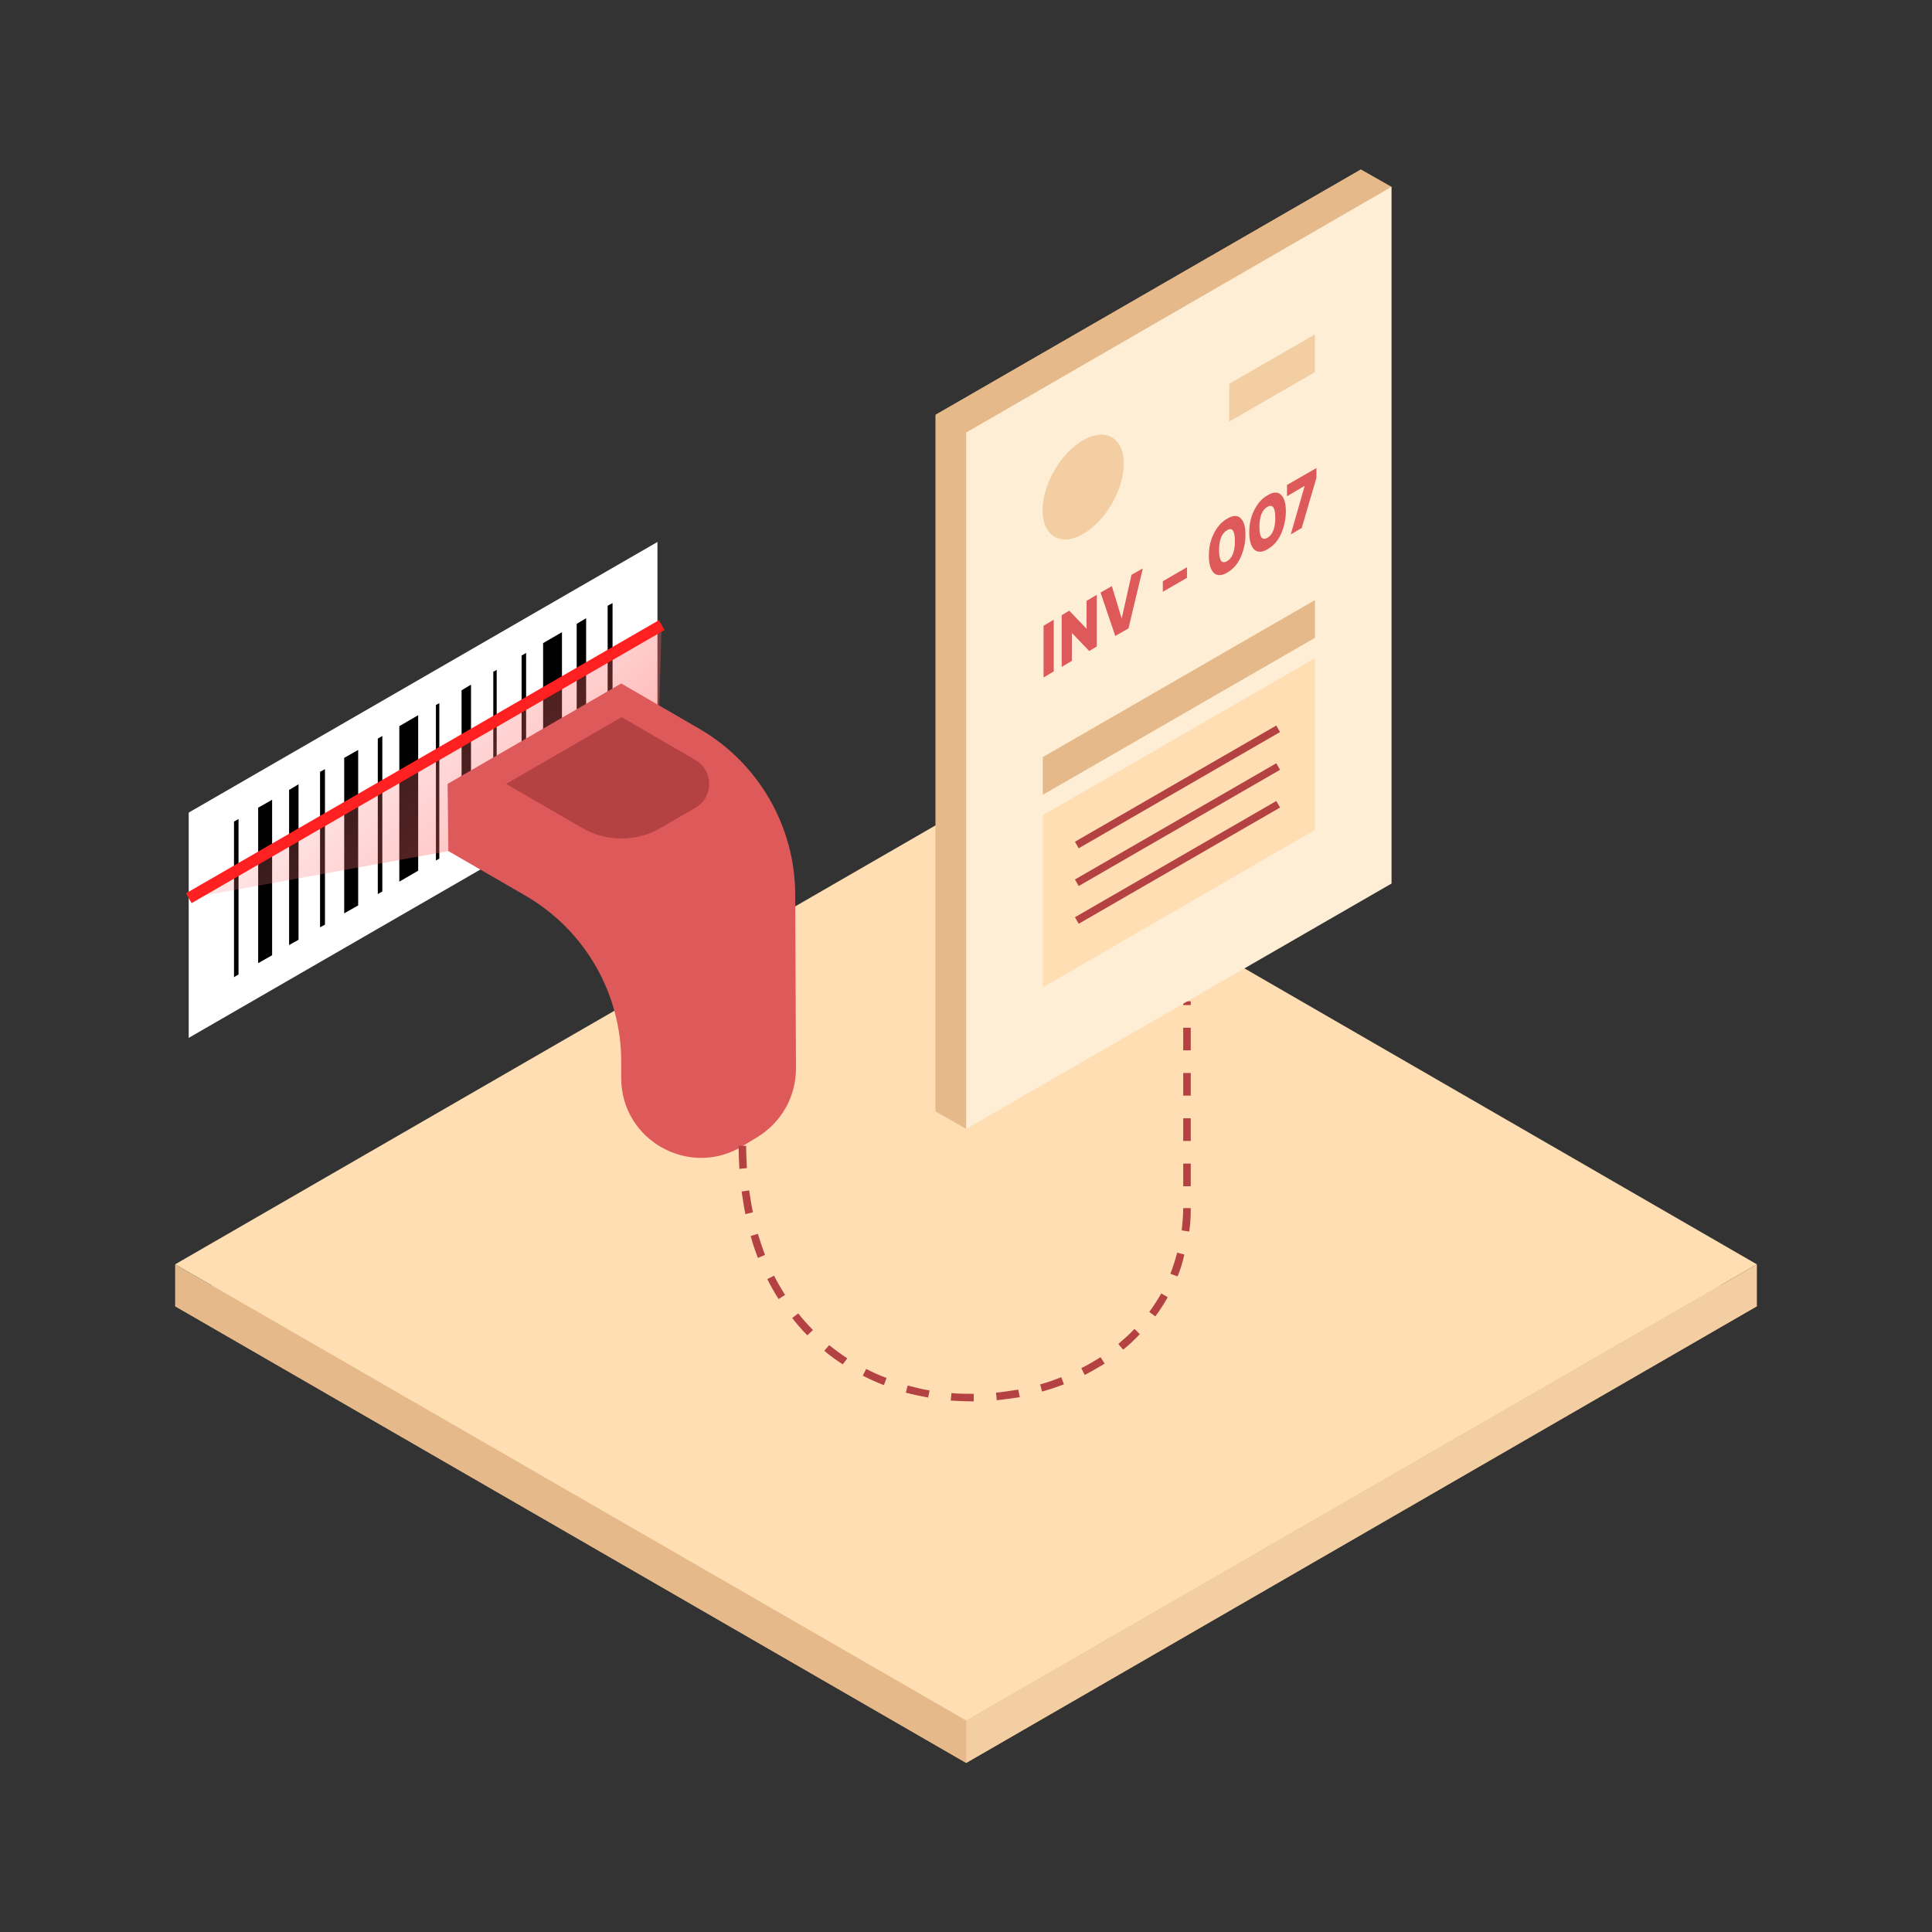
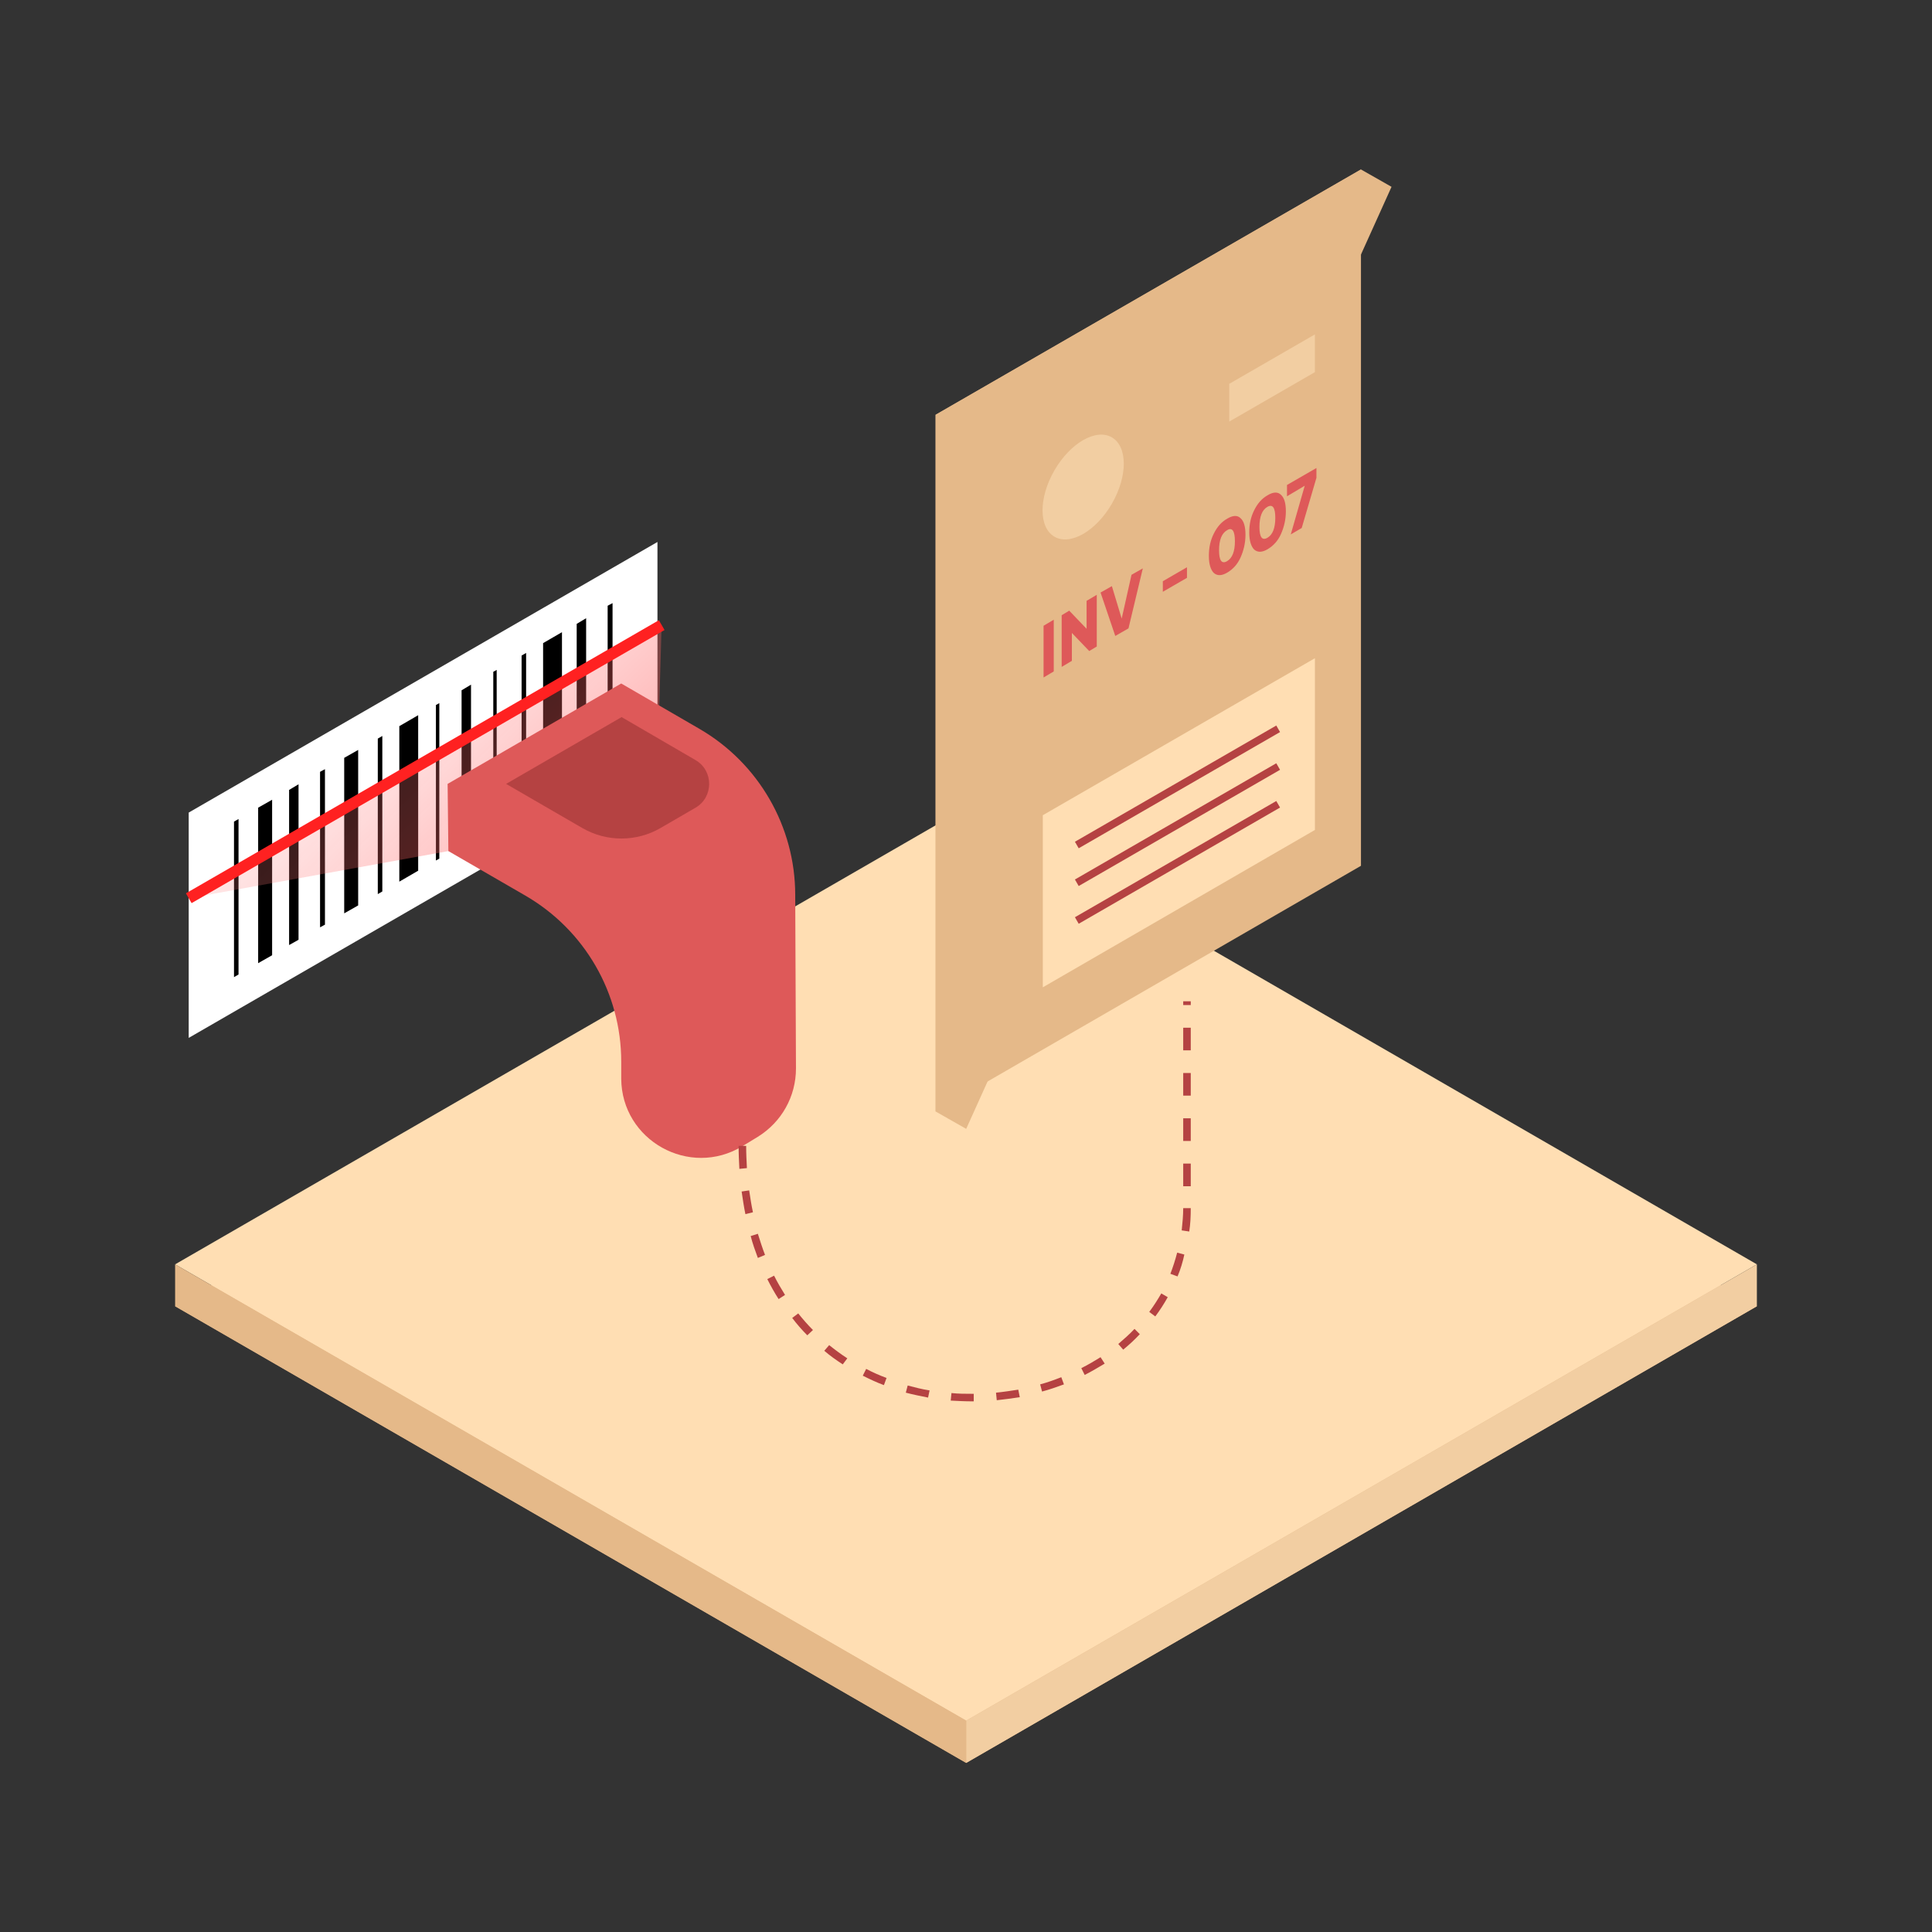
<svg xmlns="http://www.w3.org/2000/svg" viewBox="0 0 511.9 511.9">
  <rect x="0" y="0" width="511.9" height="511.9" fill="#333333" stroke="none" />
  <path fill="#E5B989" d="M256 467.1l-209.6-121 209.6-121 209.5 121z" />
  <path fill="#FFDEB3" d="M256 455.9L46.4 335 256 214l209.5 121z" />
  <path fill="#F2CEA2" d="M256 455.9v11.2l209.5-121V335z" />
  <path fill="#E5B989" d="M46.4 346.1V335L256 455.9v11.2z" />
  <path fill="#FFF" d="M174.2 203.3L50 275v-59.7l124.2-71.7z" />
  <path d="M63.2 258.2l-1.2.7v-41.2l1.2-.7zM72.1 253.1l-3.7 2.1V214l3.7-2.1zM79.1 249l-2.5 1.4v-41.1l2.5-1.5zM86.1 245l-1.3.7v-41.2l1.3-.7zM94.9 239.9l-3.7 2.1v-41.2l3.7-2.1zM101.3 236.2l-1.2.7v-41.2l1.2-.7zM110.8 230.7l-5 2.9v-41.2l5-2.9zM116.4 227.5l-.9.5v-41.2l.9-.5zM124.8 222.6l-2.5 1.5v-41.2l2.5-1.5zM131.6 218.7l-.9.5V178l.9-.5zM139.4 214.2l-1.2.7v-41.2l1.2-.7zM148.9 208.7l-5 2.9v-41.2l5-2.9zM155.3 205l-2.5 1.5v-41.2l2.5-1.5zM162.3 201l-1.3.7v-41.2l1.3-.7z" />
  <linearGradient id="professional-outlook-a" gradientUnits="userSpaceOnUse" x1="83.524" y1="171.379" x2="171.593" y2="263.223">
    <stop offset="0" stop-color="#ff8f8f" stop-opacity=".1" />
    <stop offset=".168" stop-color="#ff8484" stop-opacity=".184" />
    <stop offset=".467" stop-color="#ff6565" stop-opacity=".334" />
    <stop offset=".861" stop-color="#ff3434" stop-opacity=".53" />
    <stop offset="1" stop-color="#ff2121" stop-opacity=".6" />
  </linearGradient>
  <path fill="url(#professional-outlook-a)" d="M175.3 165.6L50 238l68.8-12.5 51.6-7.1 3.8-15.1z" />
  <path fill="#DE5959" d="M164.6 181.1l-46 26.6.2 17.8 20.4 11.8c15.7 9.1 25.4 25.8 25.4 44v4.5c.1 16.4 18.1 26.4 32.1 17.9l4.1-2.5c6.3-3.9 10.1-10.7 10.1-18.1l-.2-46c0-18.1-9.7-34.9-25.4-44l-20.7-12z" />
  <path fill="#B54242" d="M134.1 207.7l20.2 11.7c6.4 3.7 14.3 3.7 20.7 0l9.3-5.4c4.8-2.8 4.8-9.8 0-12.6L164.7 190l-30.6 17.7zM257.6 371.3c-1.9 0-3.8-.1-5.7-.2l.2-2c1.8.2 3.7.2 5.5.2h.4v2h-.4zm6.5-.3l-.2-2c2-.2 3.9-.5 5.9-.8l.4 2c-2.1.3-4.1.6-6.1.8zm-18.2-.7c-2-.4-4-.8-5.9-1.3l.5-1.9c1.9.5 3.8 1 5.8 1.3l-.4 1.9zm30.2-1.6l-.5-1.9c1.9-.5 3.8-1.2 5.6-1.9l.7 1.9c-1.9.7-3.9 1.4-5.8 1.9zm-41.9-1.7c-1.9-.7-3.8-1.6-5.6-2.5l.9-1.8c1.7.9 3.5 1.7 5.4 2.4l-.7 1.9zm53.2-2.7l-.9-1.8c1.8-.9 3.5-1.9 5.1-2.9l1.1 1.7c-1.7 1-3.5 2.1-5.3 3zm-64.1-2.8c-1.7-1.1-3.4-2.3-4.9-3.6l1.3-1.5c1.5 1.2 3.1 2.4 4.8 3.5l-1.2 1.6zm74.3-3.9l-1.3-1.5c1.5-1.3 3-2.6 4.3-4l1.4 1.4c-1.3 1.4-2.8 2.8-4.4 4.1zm-83.7-3.8c-1.4-1.4-2.8-3-4-4.6l1.6-1.2c1.2 1.5 2.5 3 3.9 4.4l-1.5 1.4zm92.2-5l-1.6-1.2c1.2-1.6 2.2-3.2 3.2-4.9l1.7 1c-1 1.8-2.1 3.5-3.3 5.1zm-99.8-4.6c-1.1-1.7-2.1-3.5-3-5.3l1.8-.9c.9 1.8 1.9 3.5 2.9 5.1l-1.7 1.1zm105.7-6l-1.9-.7c.7-1.8 1.3-3.7 1.8-5.6l1.9.5c-.4 1.9-1 3.9-1.8 5.8zm-111.2-4.9c-.7-1.9-1.4-3.8-1.9-5.8l1.9-.6c.6 1.9 1.2 3.8 1.9 5.6l-1.9.8zm114.3-7l-2-.3c.2-1.9.4-3.9.4-5.9h2c0 2.2-.1 4.3-.4 6.2zm-117.6-4.6c-.4-1.9-.7-4-1-6l2-.3c.3 2 .6 4 1 5.8l-2 .5zm118-7.4h-2v-6h2v6zm-119.6-4.6c-.1-2-.2-4-.2-6.1h2c0 2 .1 4 .2 5.9l-2 .2zm119.6-7.4h-2v-6h2v6zm0-12h-2v-6h2v6zm0-12h-2v-6h2v6zm0-12h-2v-1h2v1z" />
  <path fill="#FF2121" d="M49.265 236.694l125.31-72.364 1.5 2.598-125.31 72.364z" />
  <path fill="#E5B989" d="M368.7 49.5l-8.1-4.6-112.7 65v184.6l8.1 4.6z" />
  <g>
    <path fill="#E5B989" d="M360.6 229.4l-112.7 65.1V109.9l112.7-65z" />
-     <path fill="#FFEED6" d="M368.7 234.1l-112.7 65V114.6l112.7-65.1z" />
    <g fill="#DE5959">
      <path d="M276.5 179.5v-13.7l2.7-1.6v13.7l-2.7 1.6zM287.9 166.6v-7.4l2.7-1.6v13.7l-2 1.2-4.6-4.8v7.4l-2.7 1.6V163l2-1.2 4.6 4.8zM299 166.5l-3.5 2-3.9-11.5 3-1.7 2.6 8.6 2.6-11.6 3-1.7-3.8 15.9zM314.5 153.1l-6.4 3.7V154l6.4-3.7v2.8zM328.7 147.7c-.8 1.8-2 3.1-3.5 4-1.5.9-2.7.9-3.6.1-.8-.8-1.3-2.3-1.3-4.5s.4-4.1 1.3-5.9c.9-1.8 2-3.1 3.6-4 1.5-.9 2.7-.9 3.5-.1.9.8 1.3 2.3 1.3 4.4 0 2.2-.5 4.2-1.3 6zm-3.6-7.2c-1.4.8-2.1 2.6-2.1 5.3s.7 3.7 2.1 2.9 2.1-2.6 2.1-5.3-.7-3.8-2.1-2.9zM339.4 141.5c-.8 1.8-2 3.1-3.5 4-1.5.9-2.7.9-3.6.1-.8-.8-1.3-2.3-1.3-4.5s.4-4.1 1.3-5.9c.9-1.8 2-3.1 3.6-4 1.5-.9 2.7-.9 3.5-.1.9.8 1.3 2.3 1.3 4.4 0 2.2-.5 4.2-1.3 6zm-3.6-7.2c-1.4.8-2.1 2.6-2.1 5.3s.7 3.7 2.1 2.9 2.1-2.6 2.1-5.3-.7-3.7-2.1-2.9zM341 131.5v-3l7.8-4.5v2.6l-3.9 13.3-2.9 1.7 3.7-12.9-4.7 2.8z" />
    </g>
    <path fill="#F2CEA2" d="M348.4 98.6l-22.7 13.1v-10l22.7-13.1z" />
-     <path fill="#E5B989" d="M348.4 169l-72.1 41.6v-10l72.1-41.6z" />
+     <path fill="#E5B989" d="M348.4 169l-72.1 41.6v-10l72.1-41.6" />
    <path fill="#FFDEB3" d="M348.4 219.9l-72.1 41.7V216l72.1-41.6z" />
    <ellipse transform="rotate(-60 287.033 129.027)" fill="#F2CEA2" cx="287" cy="129" rx="15.2" ry="8.8" />
    <path fill="#B54242" d="M284.81 223.028l53.352-30.794 1 1.732-53.352 30.794zM284.81 233.028l53.351-30.794 1 1.733-53.352 30.793zM284.81 243.028l53.351-30.793 1 1.732-53.352 30.794z" />
  </g>
</svg>